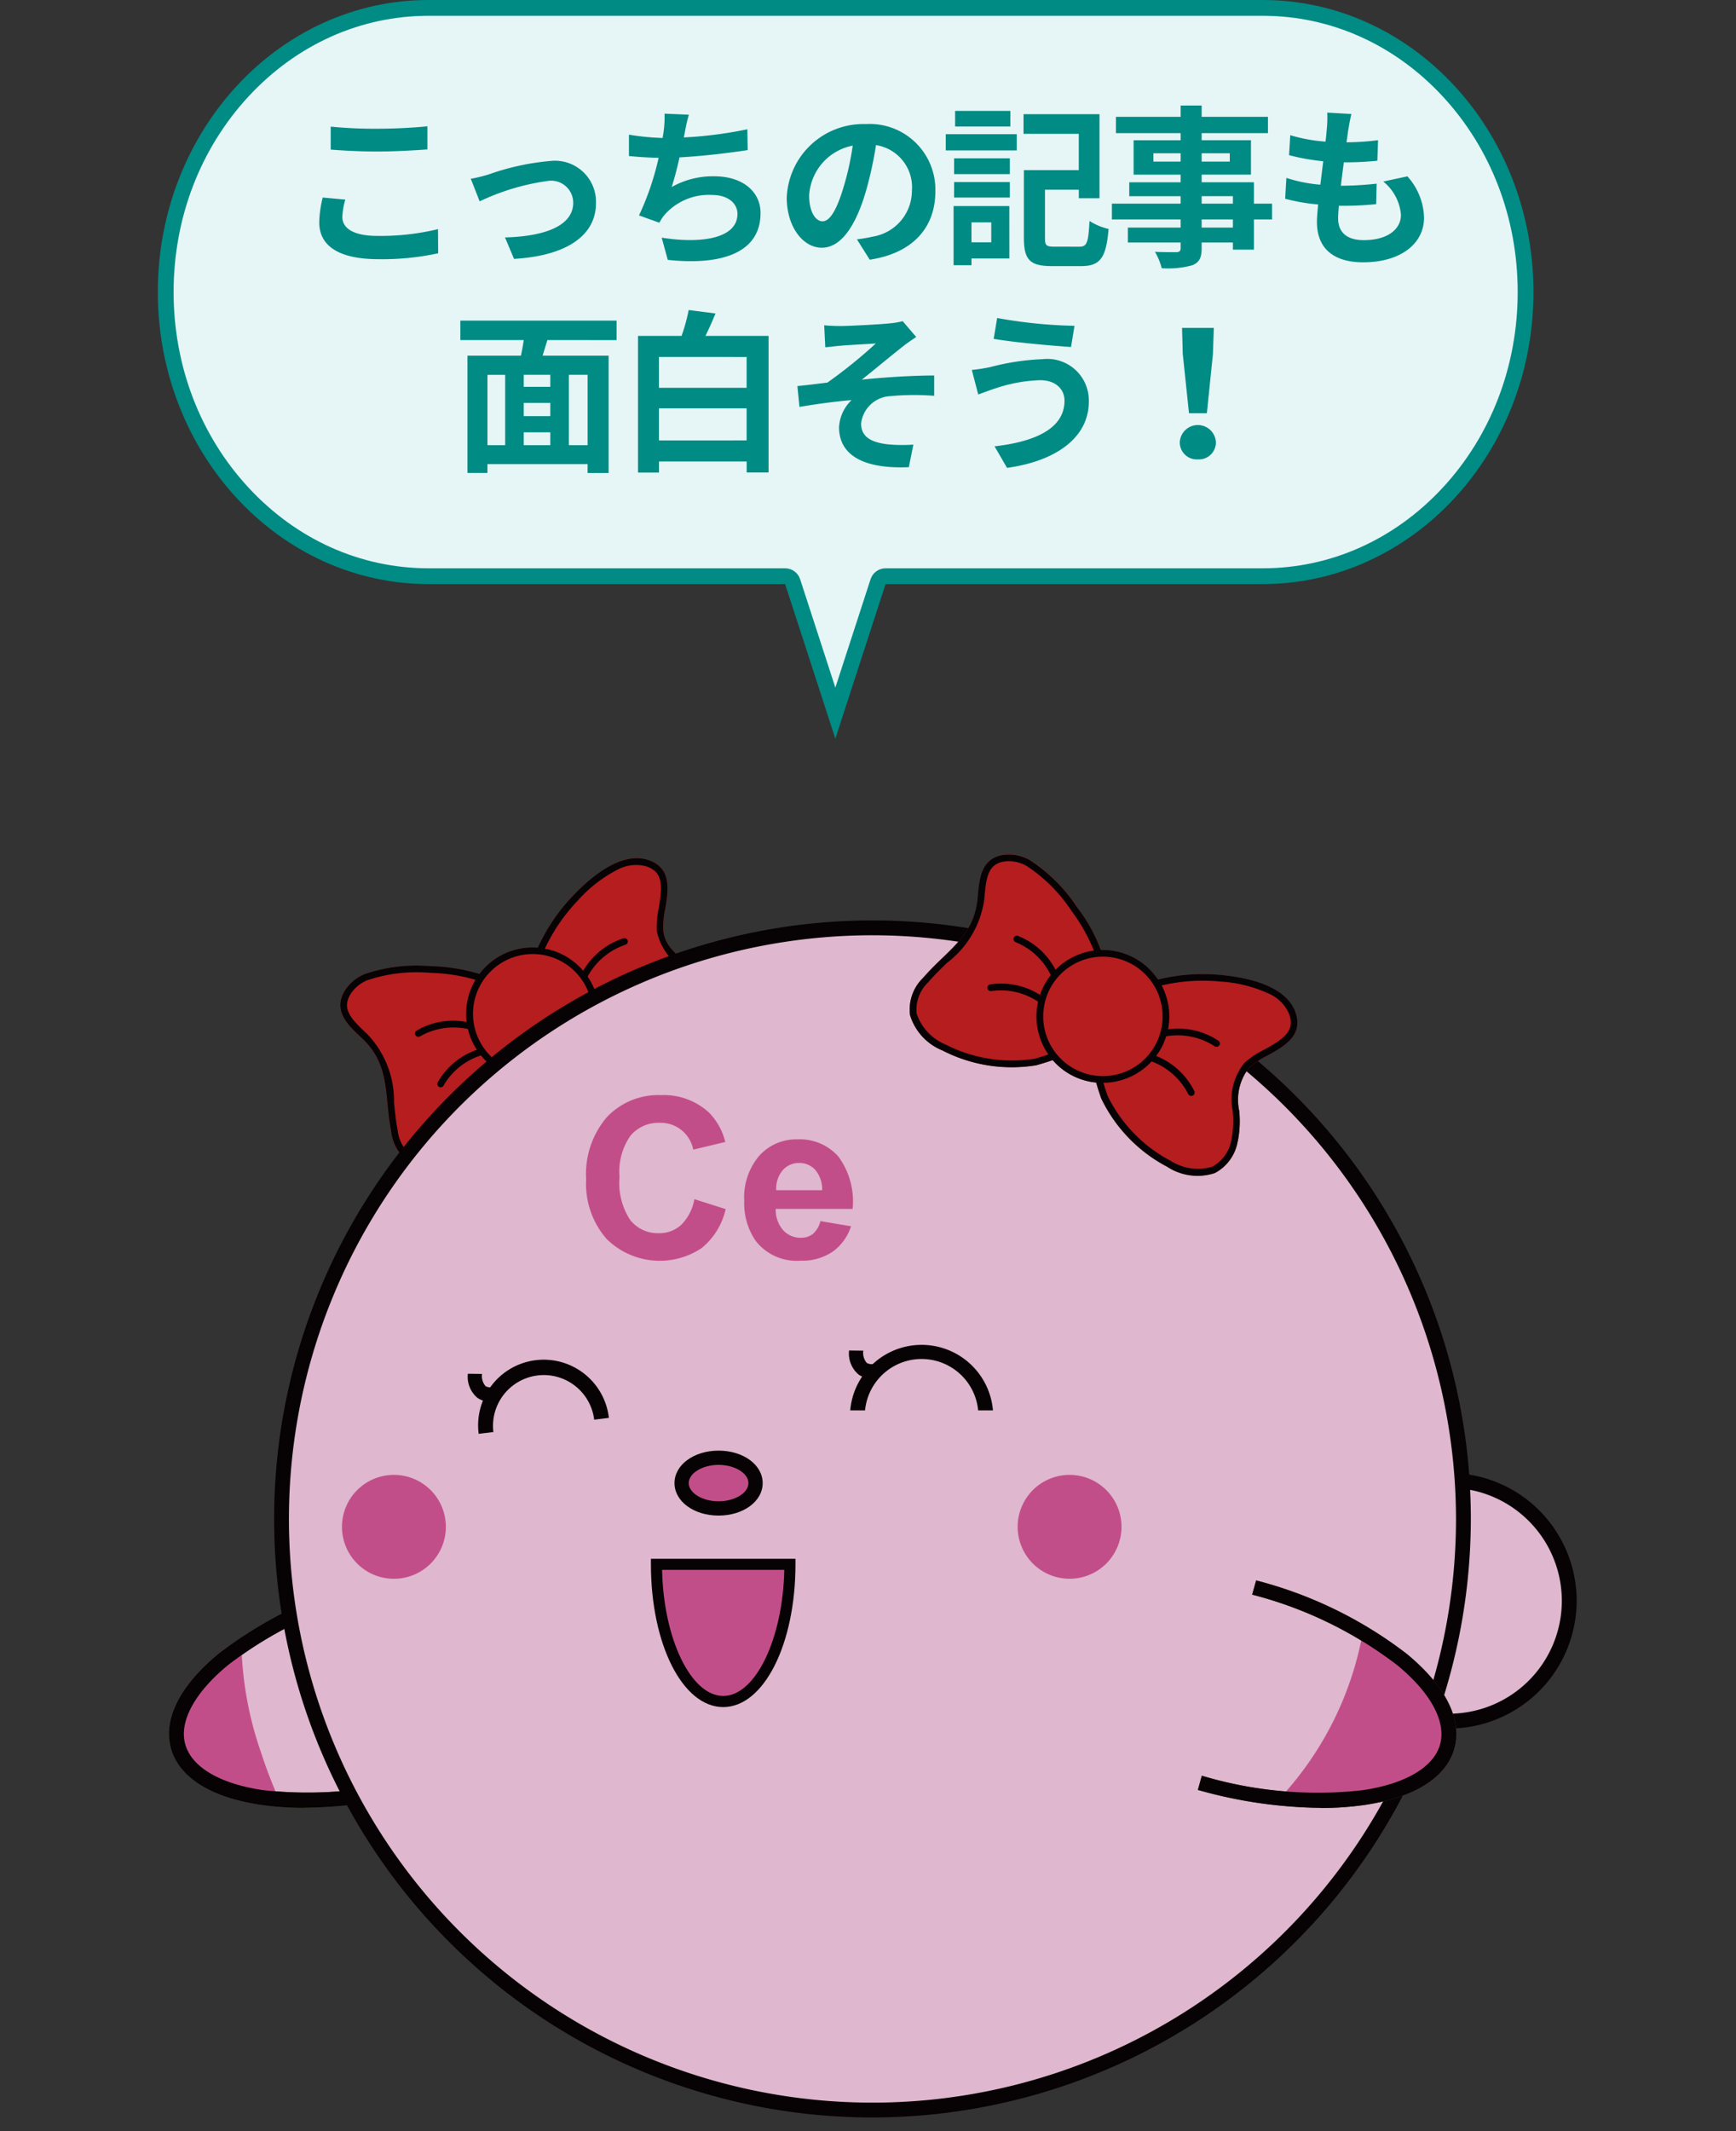
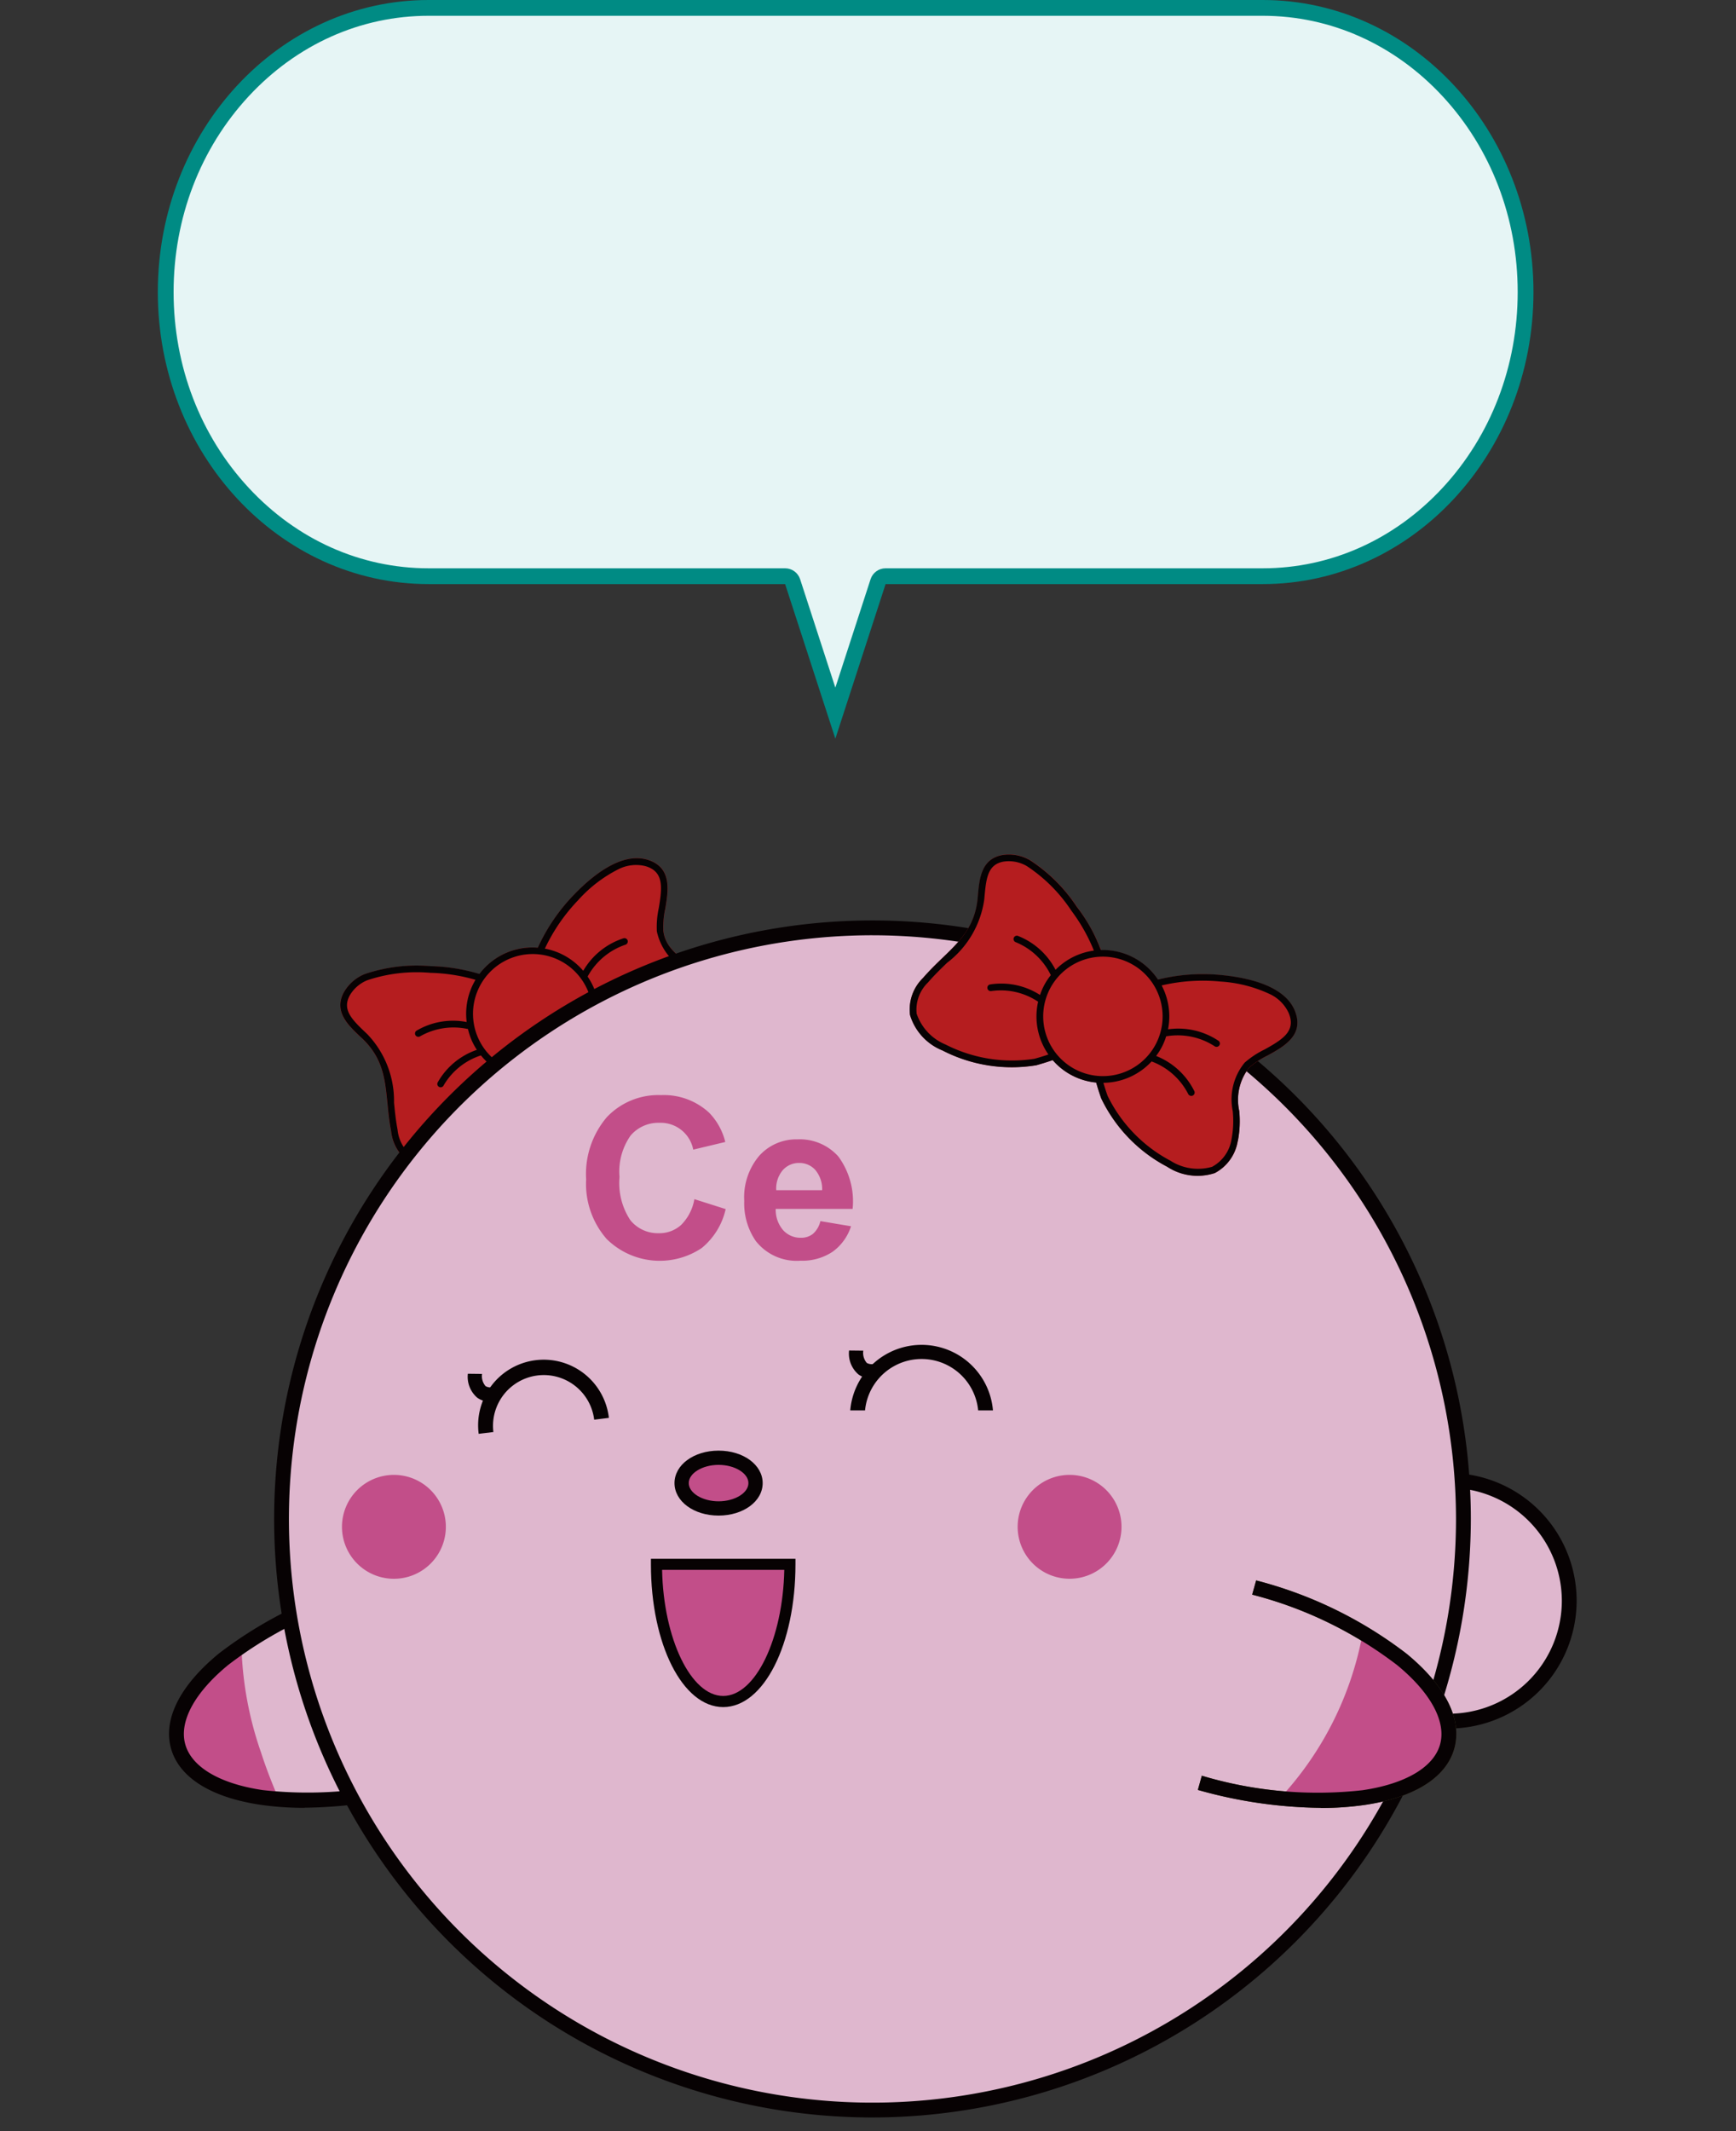
<svg xmlns="http://www.w3.org/2000/svg" width="110" height="135" viewBox="0 0 110 135">
  <rect x="0" y="0" width="110" height="135" fill="#333333" stroke="none" />
  <g id="グループ_3636" data-name="グループ 3636" transform="translate(4947 -1955)">
    <rect id="長方形_1416" data-name="長方形 1416" width="110" height="135" transform="translate(-4947 1955)" fill="none" />
    <g id="グループ_3635" data-name="グループ 3635" transform="translate(818 45)">
      <g id="グループ_3627" data-name="グループ 3627" transform="translate(-6367.03 1614.841)">
        <path id="パス_2452" data-name="パス 2452" d="M630.818,357.194a3.71,3.71,0,0,1,.195-.366,11.3,11.3,0,0,0-3.082-.493,10.237,10.237,0,0,0-4.171.506,2.683,2.683,0,0,0-1.315,1.154c-.651,1.2.264,2.072,1,2.77l.2.186c1.285,1.246,1.413,2.557,1.563,4.075.055.561.111,1.142.231,1.753a2.789,2.789,0,0,0,1.331,2.1,3.51,3.51,0,0,0,3.035-.222,9.581,9.581,0,0,0,4.424-4.086c.138-.339.27-.677.387-1.014a4.217,4.217,0,0,0,1.523-.363,4.163,4.163,0,0,0,1.3-.92h0c.32.13.649.252.979.367a9.569,9.569,0,0,0,5.992-.6,3.507,3.507,0,0,0,2.18-2.122,2.783,2.783,0,0,0-.684-2.389,6.413,6.413,0,0,0-1.444-1.254c-.847-.6-1.647-1.167-1.763-2.2a5.422,5.422,0,0,1,.121-1.378c.2-1.172.442-2.633-1.122-3.112-1.288-.394-2.915.392-4.709,2.265a11.848,11.848,0,0,0-2.241,3.305,4.169,4.169,0,0,0-2.058.354,4.216,4.216,0,0,0-2.451,4.356" transform="translate(1.367 0.031)" fill="#b51d1f" />
        <path id="パス_2453" data-name="パス 2453" d="M645.9,357.535a6.413,6.413,0,0,0-1.444-1.254c-.847-.6-1.646-1.167-1.763-2.2a5.426,5.426,0,0,1,.121-1.378c.2-1.172.442-2.633-1.122-3.112-1.288-.394-2.915.392-4.709,2.265a11.866,11.866,0,0,0-2.241,3.305,4.2,4.2,0,0,0-4.509,4.709,4.55,4.55,0,0,0-3.185.553.212.212,0,0,0,.236.352,4.275,4.275,0,0,1,3.032-.46,4.134,4.134,0,0,0,.256.763,4.008,4.008,0,0,0,.307.553,4.546,4.546,0,0,0-2.485,2.07.211.211,0,0,0,.1.284.206.206,0,0,0,.18,0,.2.2,0,0,0,.1-.1,4.238,4.238,0,0,1,2.363-1.9,4.218,4.218,0,0,0,3.027,1.562c-.1.285-.213.57-.331.855a9.257,9.257,0,0,1-4.2,3.861,3.236,3.236,0,0,1-2.667.231,2.392,2.392,0,0,1-1.111-1.8c-.114-.593-.17-1.164-.225-1.714a6.111,6.111,0,0,0-1.689-4.337l-.2-.19c-.855-.811-1.38-1.407-.919-2.263a2.27,2.27,0,0,1,1.118-.968,9.892,9.892,0,0,1,3.984-.469,11.312,11.312,0,0,1,2.892.45,4,4,0,0,1,.241-.373,11.63,11.63,0,0,0-3.121-.5,10.237,10.237,0,0,0-4.171.506,2.683,2.683,0,0,0-1.315,1.154c-.651,1.2.264,2.072,1,2.77l.2.186c1.285,1.246,1.413,2.557,1.563,4.075.055.561.112,1.142.231,1.753a2.789,2.789,0,0,0,1.331,2.1,3.51,3.51,0,0,0,3.035-.222,9.575,9.575,0,0,0,4.424-4.086c.138-.339.27-.676.388-1.014a4.17,4.17,0,0,0,2.823-1.281h0c.32.13.649.252.979.367a9.569,9.569,0,0,0,5.992-.6,3.507,3.507,0,0,0,2.18-2.122,2.783,2.783,0,0,0-.684-2.389m-14.944,3.373a3.784,3.784,0,1,1,5,1.9,3.789,3.789,0,0,1-5-1.9m15.218-1.088a3.234,3.234,0,0,1-1.944,1.841,9.251,9.251,0,0,1-5.68.581c-.278-.1-.554-.2-.823-.3a4.225,4.225,0,0,0,.831-3.237,4.278,4.278,0,0,1,3.054-.542.211.211,0,0,0,.259-.149.212.212,0,0,0-.148-.261,4.588,4.588,0,0,0-3.257.517,4.122,4.122,0,0,0-.222-.634,4.274,4.274,0,0,0-.359-.637,4.294,4.294,0,0,1,2.388-2.016.217.217,0,0,0,.151-.26.213.213,0,0,0-.26-.151,4.579,4.579,0,0,0-2.557,2.062,4.215,4.215,0,0,0-2.431-1.406h0a11.461,11.461,0,0,1,2.111-3.071,8.631,8.631,0,0,1,2.532-1.949,2.47,2.47,0,0,1,1.748-.2c1.124.344,1.057,1.267.83,2.637a5.6,5.6,0,0,0-.125,1.493,3.67,3.67,0,0,0,1.938,2.5,6.156,6.156,0,0,1,1.352,1.166,2.39,2.39,0,0,1,.611,2.027" transform="translate(1.367 0.031)" fill="#070203" />
        <path id="パス_2454" data-name="パス 2454" d="M628.929,402.241c-7.7,2.143-14.723,1.111-15.673-2.307s4.526-7.923,12.231-10.066" transform="translate(0.059 5.85)" fill="#dfb7ce" />
-         <path id="パス_2455" data-name="パス 2455" d="M621.333,403.886a19.225,19.225,0,0,1-2.783-.191c-3.154-.465-5.175-1.735-5.685-3.577s.561-3.973,3.022-6a26.512,26.512,0,0,1,9.534-4.646l.252.9a25.544,25.544,0,0,0-9.189,4.467c-2.127,1.751-3.117,3.581-2.715,5.023s2.193,2.5,4.917,2.9a25.593,25.593,0,0,0,10.177-.919l.252.9a29.547,29.547,0,0,1-7.782,1.135" transform="translate(0 5.794)" fill="#574e2d" />
        <path id="パス_2456" data-name="パス 2456" d="M618.527,399.868a22.25,22.25,0,0,1-1.246-6.769c-3.92,2.237-4.653,4.065-4.013,6.37.616,2.216,2.19,3.5,6.443,3.493-.437-1.015-.846-2.041-1.184-3.094" transform="translate(0.047 6.316)" fill="#c24e89" />
        <path id="パス_2457" data-name="パス 2457" d="M621.333,403.886a19.225,19.225,0,0,1-2.783-.191c-3.154-.465-5.175-1.735-5.685-3.577s.561-3.973,3.022-6a26.512,26.512,0,0,1,9.534-4.646l.252.9a25.544,25.544,0,0,0-9.189,4.467c-2.127,1.751-3.117,3.581-2.715,5.023s2.193,2.5,4.917,2.9a25.593,25.593,0,0,0,10.177-.919l.252.9a29.547,29.547,0,0,1-7.782,1.135" transform="translate(0 5.794)" fill="#070203" />
        <path id="パス_2458" data-name="パス 2458" d="M692.206,391.567a7.624,7.624,0,1,1-7.625-7.625,7.624,7.624,0,0,1,7.625,7.625" transform="translate(9.257 4.996)" fill="#dfb7ce" />
        <path id="パス_2459" data-name="パス 2459" d="M684.64,399.719a8.094,8.094,0,1,1,8.094-8.094,8.1,8.1,0,0,1-8.094,8.094m0-15.249a7.155,7.155,0,1,0,7.156,7.155,7.163,7.163,0,0,0-7.156-7.155" transform="translate(9.198 4.937)" fill="#070203" />
        <path id="パス_2460" data-name="パス 2460" d="M693.86,390.794a37.445,37.445,0,1,1-37.446-37.446,37.445,37.445,0,0,1,37.446,37.446" transform="translate(0.898 0.586)" fill="#dfb7ce" />
        <path id="パス_2461" data-name="パス 2461" d="M656.475,428.767a37.914,37.914,0,1,1,37.914-37.914,37.957,37.957,0,0,1-37.914,37.914m0-74.889a36.975,36.975,0,1,0,36.974,36.975,37.018,37.018,0,0,0-36.974-36.975" transform="translate(0.839 0.527)" fill="#070203" />
        <path id="パス_2462" data-name="パス 2462" d="M642.695,369.2l1.986.63a4.44,4.44,0,0,1-1.519,2.468,4.783,4.783,0,0,1-6.021-.574,5.293,5.293,0,0,1-1.3-3.778,5.551,5.551,0,0,1,1.308-3.936,4.486,4.486,0,0,1,3.442-1.4,4.223,4.223,0,0,1,3.027,1.1,4,4,0,0,1,1.038,1.869l-2.029.485a2.1,2.1,0,0,0-2.14-1.7,2.309,2.309,0,0,0-1.832.81,3.971,3.971,0,0,0-.7,2.624,4.259,4.259,0,0,0,.692,2.743,2.246,2.246,0,0,0,1.8.817,2.054,2.054,0,0,0,1.407-.519,3.02,3.02,0,0,0,.843-1.634" transform="translate(3.33 1.921)" fill="#c24e89" />
        <path id="パス_2463" data-name="パス 2463" d="M649.423,370.239l1.939.326a3.175,3.175,0,0,1-1.182,1.624,3.458,3.458,0,0,1-2.017.557,3.29,3.29,0,0,1-2.84-1.254,4.2,4.2,0,0,1-.727-2.533,4.064,4.064,0,0,1,.955-2.864,3.147,3.147,0,0,1,2.418-1.035,3.264,3.264,0,0,1,2.589,1.085,4.791,4.791,0,0,1,.906,3.319h-4.873a1.966,1.966,0,0,0,.469,1.348,1.48,1.48,0,0,0,1.122.482,1.2,1.2,0,0,0,.769-.249,1.543,1.543,0,0,0,.47-.8m.111-1.966a1.88,1.88,0,0,0-.436-1.285,1.34,1.34,0,0,0-1.012-.439,1.354,1.354,0,0,0-1.053.463,1.8,1.8,0,0,0-.408,1.261Z" transform="translate(4.592 2.274)" fill="#c24e89" />
-         <path id="パス_2464" data-name="パス 2464" d="M669.829,402.241c7.706,2.143,14.723,1.111,15.673-2.307s-4.525-7.923-12.231-10.066" transform="translate(8.229 5.85)" fill="#dfb7ce" />
        <path id="パス_2465" data-name="パス 2465" d="M677.5,403.886a29.534,29.534,0,0,1-7.782-1.135l.251-.9a25.59,25.59,0,0,0,10.177.919c2.724-.4,4.518-1.458,4.919-2.9s-.589-3.272-2.716-5.023a25.534,25.534,0,0,0-9.189-4.467l.252-.9a26.5,26.5,0,0,1,9.534,4.646c2.462,2.026,3.535,4.157,3.023,6s-2.532,3.112-5.685,3.577a19.222,19.222,0,0,1-2.782.191" transform="translate(8.213 5.794)" fill="#574e2d" />
        <path id="パス_2466" data-name="パス 2466" d="M679.509,392.385a20.882,20.882,0,0,1-5.243,10.469c5.478.562,9.82-.648,10.552-3.281.626-2.253-1.552-4.976-5.31-7.187" transform="translate(8.869 6.213)" fill="#c24e89" />
        <path id="パス_2467" data-name="パス 2467" d="M677.5,403.886a29.534,29.534,0,0,1-7.782-1.135l.251-.9a25.59,25.59,0,0,0,10.177.919c2.724-.4,4.518-1.458,4.919-2.9s-.589-3.272-2.716-5.023a25.534,25.534,0,0,0-9.189-4.467l.252-.9a26.5,26.5,0,0,1,9.534,4.646c2.462,2.026,3.535,4.157,3.023,6s-2.532,3.112-5.685,3.577a19.222,19.222,0,0,1-2.782.191" transform="translate(8.213 5.794)" fill="#070203" />
        <path id="パス_2468" data-name="パス 2468" d="M645.813,384.293c0,.887-1.048,1.605-2.342,1.605s-2.343-.719-2.343-1.605,1.049-1.605,2.343-1.605,2.342.72,2.342,1.605" transform="translate(4.092 4.815)" fill="#c24e89" />
        <path id="パス_2469" data-name="パス 2469" d="M643.527,386.407c-1.566,0-2.793-.9-2.793-2.057s1.227-2.057,2.793-2.057,2.794.9,2.794,2.057-1.227,2.057-2.794,2.057m0-3.212c-1.025,0-1.89.529-1.89,1.154s.865,1.154,1.89,1.154,1.891-.529,1.891-1.154-.866-1.154-1.891-1.154" transform="translate(4.035 4.759)" fill="#070203" />
        <path id="パス_2470" data-name="パス 2470" d="M665.477,355.376a3.664,3.664,0,0,1,.4-.06,11.341,11.341,0,0,0-1.524-2.725,10.2,10.2,0,0,0-2.983-2.959,2.683,2.683,0,0,0-1.721-.317c-1.348.236-1.461,1.492-1.554,2.5l-.025.27c-.181,1.78-1.129,2.693-2.229,3.752-.405.39-.827.8-1.232,1.268a2.783,2.783,0,0,0-.822,2.345,3.511,3.511,0,0,0,2.056,2.245,9.573,9.573,0,0,0,5.947.938c.351-.1.7-.207,1.036-.324a4.173,4.173,0,0,0,2.755,1.421c.095.332.2.665.318,1a9.575,9.575,0,0,0,4.181,4.333,3.515,3.515,0,0,0,3.018.4,2.8,2.8,0,0,0,1.451-2.019,6.5,6.5,0,0,0,.088-1.91,3.3,3.3,0,0,1,.632-2.745,5.314,5.314,0,0,1,1.156-.757c1.041-.573,2.339-1.287,1.746-2.811-.489-1.255-2.114-2.046-4.7-2.292a11.833,11.833,0,0,0-3.983.288,4.208,4.208,0,0,0-6.491-.619" transform="translate(5.912)" fill="#b51d1f" />
        <path id="パス_2471" data-name="パス 2471" d="M674.553,367.437a6.463,6.463,0,0,0,.088-1.91,3.3,3.3,0,0,1,.632-2.745,5.38,5.38,0,0,1,1.157-.757c1.041-.573,2.339-1.286,1.745-2.81-.489-1.256-2.114-2.046-4.7-2.293a11.841,11.841,0,0,0-3.983.29,4.2,4.2,0,0,0-6.491-.619,4.548,4.548,0,0,0-2.409-2.157.212.212,0,0,0-.13.4,4.264,4.264,0,0,1,2.239,2.095,4.227,4.227,0,0,0-.438.673,4.088,4.088,0,0,0-.244.583,4.549,4.549,0,0,0-3.165-.667.213.213,0,0,0-.055.4.229.229,0,0,0,.142.019,4.238,4.238,0,0,1,2.956.676,4.223,4.223,0,0,0,.652,3.343c-.287.1-.579.185-.875.27a9.258,9.258,0,0,1-5.637-.9,3.241,3.241,0,0,1-1.835-1.951,2.391,2.391,0,0,1,.726-1.99c.392-.457.807-.855,1.2-1.238a6.1,6.1,0,0,0,2.357-4.016l.025-.273c.106-1.173.248-1.955,1.206-2.122a2.268,2.268,0,0,1,1.452.276,9.879,9.879,0,0,1,2.837,2.836,11.176,11.176,0,0,1,1.43,2.535c.146-.019.305,0,.452,0a10.321,10.321,0,0,0-1.542-2.785,10.19,10.19,0,0,0-2.983-2.959,2.674,2.674,0,0,0-1.72-.318c-1.348.236-1.462,1.492-1.555,2.5l-.024.27c-.182,1.78-1.13,2.694-2.23,3.753-.405.389-.826.8-1.232,1.267a2.791,2.791,0,0,0-.822,2.345,3.513,3.513,0,0,0,2.056,2.246,9.584,9.584,0,0,0,5.948.937c.35-.1.7-.207,1.037-.324a4.167,4.167,0,0,0,2.754,1.421c.095.332.2.665.318,1a9.572,9.572,0,0,0,4.182,4.333,3.512,3.512,0,0,0,3.017.4,2.792,2.792,0,0,0,1.451-2.019M662.644,357.8a3.784,3.784,0,1,1,1.61,5.1,3.788,3.788,0,0,1-1.61-5.1M672.93,369.07a3.233,3.233,0,0,1-2.649-.384,9.239,9.239,0,0,1-3.977-4.1c-.1-.278-.188-.557-.271-.834a4.222,4.222,0,0,0,3.055-1.354,4.275,4.275,0,0,1,2.318,2.059.211.211,0,0,0,.1.1.208.208,0,0,0,.181.007.212.212,0,0,0,.112-.278,4.585,4.585,0,0,0-2.424-2.236,4.216,4.216,0,0,0,.36-.566,4.1,4.1,0,0,0,.276-.677,4.3,4.3,0,0,1,3.064.624.212.212,0,0,0,.255-.339,4.588,4.588,0,0,0-3.2-.729,4.218,4.218,0,0,0-.405-2.78h0a11.475,11.475,0,0,1,3.72-.246,8.572,8.572,0,0,1,3.1.779,2.467,2.467,0,0,1,1.244,1.245c.427,1.1-.339,1.617-1.555,2.286a5.612,5.612,0,0,0-1.249.827,3.663,3.663,0,0,0-.756,3.067,6.142,6.142,0,0,1-.077,1.784,2.394,2.394,0,0,1-1.213,1.737" transform="translate(5.912)" fill="#070203" />
        <path id="パス_2472" data-name="パス 2472" d="M628.9,386.927a3.291,3.291,0,1,1-3.291-3.291,3.291,3.291,0,0,1,3.291,3.291" transform="translate(1.381 4.952)" fill="#c24e89" />
        <path id="パス_2473" data-name="パス 2473" d="M666.318,386.927a3.29,3.29,0,1,1-3.289-3.291,3.29,3.29,0,0,1,3.289,3.291" transform="translate(6.775 4.952)" fill="#c24e89" />
        <path id="パス_2474" data-name="パス 2474" d="M630.7,379.806a1.362,1.362,0,0,1-.82-.257,1.744,1.744,0,0,1-.59-1.513l.9.011a.974.974,0,0,0,.223.775.634.634,0,0,0,.488.055l.267.862a1.6,1.6,0,0,1-.47.068" transform="translate(2.385 4.145)" fill="#070203" />
        <path id="パス_2475" data-name="パス 2475" d="M651.811,378.52a1.358,1.358,0,0,1-.82-.259,1.741,1.741,0,0,1-.589-1.511l.9.01a.982.982,0,0,0,.222.776.652.652,0,0,0,.489.055l.268.862a1.617,1.617,0,0,1-.471.068" transform="translate(5.429 3.96)" fill="#070203" />
        <path id="パス_2476" data-name="パス 2476" d="M648.19,388.588c0,4.8-1.892,8.691-4.227,8.691s-4.229-3.891-4.229-8.691Z" transform="translate(3.891 5.666)" fill="#c24e89" />
        <path id="パス_2477" data-name="パス 2477" d="M644.008,397.675c-2.569,0-4.58-3.972-4.58-9.043v-.351h9.159v.351c0,5.071-2.011,9.043-4.579,9.043m-3.872-8.691c.088,4.364,1.826,7.986,3.872,7.986s3.781-3.622,3.871-7.986Z" transform="translate(3.847 5.622)" fill="#070203" />
        <path id="パス_2478" data-name="パス 2478" d="M659.51,380.589h-.938a3.6,3.6,0,0,0-7.167,0h-.938a4.538,4.538,0,0,1,9.043,0" transform="translate(5.438 3.914)" fill="#070203" />
        <path id="パス_2479" data-name="パス 2479" d="M638.143,380.939l-.931.116a3.217,3.217,0,1,0-6.387.781l-.932.114a4.156,4.156,0,1,1,8.25-1.011" transform="translate(2.468 4.037)" fill="#070203" />
      </g>
      <g id="グループ_3628" data-name="グループ 3628" transform="translate(-5814 1452)">
        <g id="合体_1" data-name="合体 1" transform="translate(-4767 5497)" fill="#e6f5f5" stroke-linecap="round" stroke-linejoin="round">
          <path d="M 4868.931 -4993.824 L 4866.224 -5002.154 L 4866.111 -5002.5 L 4865.748 -5002.5 L 4843.156 -5002.5 C 4838.714 -5002.5 4834.536 -5004.367 4831.391 -5007.758 C 4828.237 -5011.16 4826.5 -5015.685 4826.5 -5020.5 C 4826.5 -5025.315 4828.237 -5029.84 4831.391 -5033.241 C 4834.536 -5036.632 4838.714 -5038.5 4843.156 -5038.5 L 4896.012 -5038.5 C 4900.453 -5038.5 4904.631 -5036.632 4907.775 -5033.241 C 4910.93 -5029.84 4912.667 -5025.315 4912.667 -5020.5 C 4912.667 -5015.685 4910.93 -5011.16 4907.775 -5007.758 C 4904.631 -5004.367 4900.453 -5002.5 4896.012 -5002.5 L 4872.114 -5002.5 L 4871.751 -5002.5 L 4871.639 -5002.154 L 4868.931 -4993.824 Z" stroke="none" />
          <path d="M 4868.931 -4995.441 L 4871.163 -5002.309 C 4871.297 -5002.721 4871.681 -5003 4872.114 -5003 L 4896.012 -5003 C 4900.312 -5003 4904.36 -5004.811 4907.409 -5008.098 C 4910.477 -5011.407 4912.167 -5015.812 4912.167 -5020.5 C 4912.167 -5025.188 4910.477 -5029.593 4907.409 -5032.901 C 4904.36 -5036.189 4900.312 -5038 4896.012 -5038 L 4843.156 -5038 C 4838.855 -5038 4834.807 -5036.189 4831.758 -5032.901 C 4828.689 -5029.592 4827 -5025.188 4827 -5020.5 C 4827 -5015.812 4828.689 -5011.407 4831.758 -5008.099 C 4834.807 -5004.811 4838.855 -5003 4843.156 -5003 L 4865.748 -5003 C 4866.181 -5003 4866.565 -5002.721 4866.699 -5002.309 L 4868.931 -4995.441 M 4868.931 -4992.207 L 4865.748 -5002 L 4843.156 -5002 C 4833.681 -5002 4826 -5010.283 4826 -5020.5 C 4826 -5030.717 4833.681 -5039 4843.156 -5039 L 4896.012 -5039 C 4905.486 -5039 4913.167 -5030.717 4913.167 -5020.5 C 4913.167 -5010.283 4905.486 -5002 4896.012 -5002 L 4872.114 -5002 L 4868.931 -4992.207 Z" stroke="none" fill="#008b84" />
        </g>
      </g>
-       <path id="パス_6790" data-name="パス 6790" d="M-34.045-6.523c.891.066,1.837.121,2.981.121,1.034,0,2.387-.077,3.146-.132V-8c-.836.088-2.079.154-3.157.154a28.55,28.55,0,0,1-2.97-.132Zm-.506,3.036a7.007,7.007,0,0,0-.22,1.573c0,1.5,1.254,2.332,3.751,2.332A16.632,16.632,0,0,0-27.236.044l-.011-1.529a15.447,15.447,0,0,1-3.828.429c-1.573,0-2.233-.506-2.233-1.2a4.52,4.52,0,0,1,.187-1.1Zm9.383-1.188.561,1.43a14.681,14.681,0,0,1,4.367-1.3,1.4,1.4,0,0,1,1.562,1.386c0,1.485-1.848,2.134-4.323,2.2L-22.429.4c3.465-.209,5.192-1.562,5.192-3.531a2.6,2.6,0,0,0-2.871-2.673,15.632,15.632,0,0,0-3.905.847A9.308,9.308,0,0,1-25.168-4.675ZM-7.645-7.81a26.209,26.209,0,0,1-4.026.517l.066-.33a11.386,11.386,0,0,1,.253-1.111l-1.54-.066a6.663,6.663,0,0,1-.055,1.1c-.011.132-.044.275-.066.44a15.406,15.406,0,0,1-2.134-.209v1.353c.55.055,1.188.1,1.881.11a17.606,17.606,0,0,1-1.243,3.652l1.287.462a3.2,3.2,0,0,1,.308-.473A3.737,3.737,0,0,1-9.9-3.652c1.056,0,1.628.55,1.628,1.2,0,1.606-2.409,1.892-4.8,1.507l.385,1.408C-9.163.836-6.809-.044-6.809-2.5c0-1.386-1.166-2.332-2.926-2.332a5.3,5.3,0,0,0-2.706.682,19.223,19.223,0,0,0,.495-1.881c1.463-.077,3.19-.286,4.323-.462Zm4.763,5.83c-.407,0-.847-.539-.847-1.639A3.416,3.416,0,0,1-.968-6.776a17.485,17.485,0,0,1-.583,2.64C-1.991-2.662-2.431-1.98-2.882-1.98ZM.11.451C2.86.033,4.268-1.6,4.268-3.883A4.157,4.157,0,0,0-.132-8.14,4.858,4.858,0,0,0-5.148-3.476c0,1.837,1.023,3.168,2.222,3.168S-.792-1.65-.143-3.85A23.673,23.673,0,0,0,.506-6.809,2.7,2.7,0,0,1,2.783-3.927,2.949,2.949,0,0,1,.308-1.012C.022-.946-.286-.891-.7-.836ZM9.02-8.976h-3.5v.99h3.5ZM7.81-1.914V-.649H6.556V-1.914ZM8.954-2.948H5.423V.8H6.556V.374h2.4Zm-3.5-.539H8.987v-.979H5.456Zm0-1.485H8.987v-1H5.456Zm-.528-1.5h4.5V-7.5h-4.5ZM11.814-.374c-.517,0-.6-.077-.6-.539V-3.982h2.145v.539h1.309V-8.767H9.856v1.243h3.5v2.3H9.878V-.913C9.878.5,10.307.858,11.671.858h1.815c1.243,0,1.6-.528,1.76-2.354A3.922,3.922,0,0,1,14.036-2c-.077,1.375-.154,1.628-.649,1.628Zm11.308-1.21h-1.98V-2.1h1.98Zm-1.98-1.991h1.98V-3.1h-1.98ZM18.084-5.764v-.528h1.727v.528Zm4.84-.528v.528H21.142v-.528ZM25.6-3.1H24.453V-4.455H21.142v-.484h3.124V-7.117H21.142v-.451h4.2V-8.6h-4.2v-.715H19.811V-8.6h-4.1v1.034h4.1v.451H16.83v2.178h2.981v.484H16.555v.88h3.256V-3.1H15.455v1h4.356v.517H16.467v.946h3.344V-.3c0,.2-.066.264-.275.275-.176,0-.825,0-1.353-.022A4.033,4.033,0,0,1,18.612.99,5.793,5.793,0,0,0,20.559.8c.429-.187.583-.451.583-1.1V-.638h1.98v.451h1.331V-2.1H25.6Zm7.051-1.4A3.024,3.024,0,0,1,33.77-2.387c0,.9-.836,1.6-2.354,1.6-1.078,0-1.628-.5-1.628-1.386,0-.2.022-.473.044-.792h.44c.671,0,1.309-.044,1.925-.1l.033-1.3a21.609,21.609,0,0,1-2.189.132h-.077c.055-.484.121-1,.187-1.485a19.521,19.521,0,0,0,2.123-.1l.044-1.3a15.987,15.987,0,0,1-2,.132c.055-.352.088-.638.121-.825.044-.286.1-.572.187-.968L29.1-8.866a6.861,6.861,0,0,1-.022.968c-.022.242-.044.539-.088.869a10.1,10.1,0,0,1-2.233-.407l-.077,1.265a13.616,13.616,0,0,0,2.167.385c-.066.495-.121,1-.187,1.485A9.273,9.273,0,0,1,26.51-4.73l-.077,1.32a12.215,12.215,0,0,0,2.09.363c-.044.451-.077.836-.077,1.1,0,1.815,1.21,2.563,2.926,2.563,2.387,0,3.861-1.188,3.861-2.827a4.052,4.052,0,0,0-1.056-2.618ZM-17.765,12.2h-1.188V7.742h1.188Zm-6.347-4.455h1.122V12.2h-1.122Zm3.982.759h-1.683V7.742h1.683Zm-1.683,2.882h1.683V12.2h-1.683Zm1.683-1.023h-1.683V9.524h1.683Zm4.2-4.818V4.31h-9.9V5.542h4.015c-.044.33-.11.671-.176.99h-3.388v7.425h1.265V13.4h6.347v.561h1.331V6.532h-4.18c.088-.319.2-.649.3-.99Zm2.684,6.358V9.865h5.555V11.9Zm5.555-5.291V8.567h-5.555V6.609ZM-10.3,5.278c.22-.44.429-.924.638-1.419l-1.7-.22a11.5,11.5,0,0,1-.451,1.639h-2.761v8.657h1.331v-.7h5.555v.693H-6.3V5.278Zm7.524-.671L-2.706,6c.341-.033.7-.077.979-.1.44-.044,1.782-.11,2.222-.143A30.86,30.86,0,0,1-2.574,8.237c-.561.066-1.32.165-1.9.22l.132,1.32c1.089-.187,2.31-.352,3.3-.429a2.547,2.547,0,0,0-.792,1.716c0,1.815,1.628,2.651,4.422,2.53l.286-1.43a9.486,9.486,0,0,1-1.661-.022c-.979-.121-1.65-.451-1.65-1.309A1.957,1.957,0,0,1,1.4,9.095a16.427,16.427,0,0,1,2.794-.022V7.786c-1.331,0-3.124.11-4.587.264.737-.583,1.815-1.485,2.6-2.1.22-.187.627-.451.847-.605l-.858-1a4.272,4.272,0,0,1-.759.132c-.66.077-2.706.176-3.168.176C-2.112,4.651-2.431,4.64-2.772,4.607ZM12.452,9.381c0,1.7-1.727,2.585-4.433,2.893l.792,1.364c3.025-.418,5.181-1.87,5.181-4.2a2.631,2.631,0,0,0-2.937-2.684,15.091,15.091,0,0,0-3.289.495,10.68,10.68,0,0,1-1.188.187l.407,1.551c.319-.11.737-.275,1.056-.374a9.774,9.774,0,0,1,2.838-.528C11.9,8.072,12.452,8.666,12.452,9.381ZM8.184,4.145l-.22,1.32c1.254.22,3.619.429,4.9.517l.22-1.342A30.769,30.769,0,0,1,8.184,4.145Zm12.155,6.028h1.133l.385-3.762.055-1.639H19.9l.044,1.639ZM20.9,13.1a1.076,1.076,0,0,0,1.144-1.078,1.145,1.145,0,0,0-2.288,0A1.076,1.076,0,0,0,20.9,13.1Z" transform="translate(-5710 1926)" fill="#008b84" />
    </g>
  </g>
</svg>